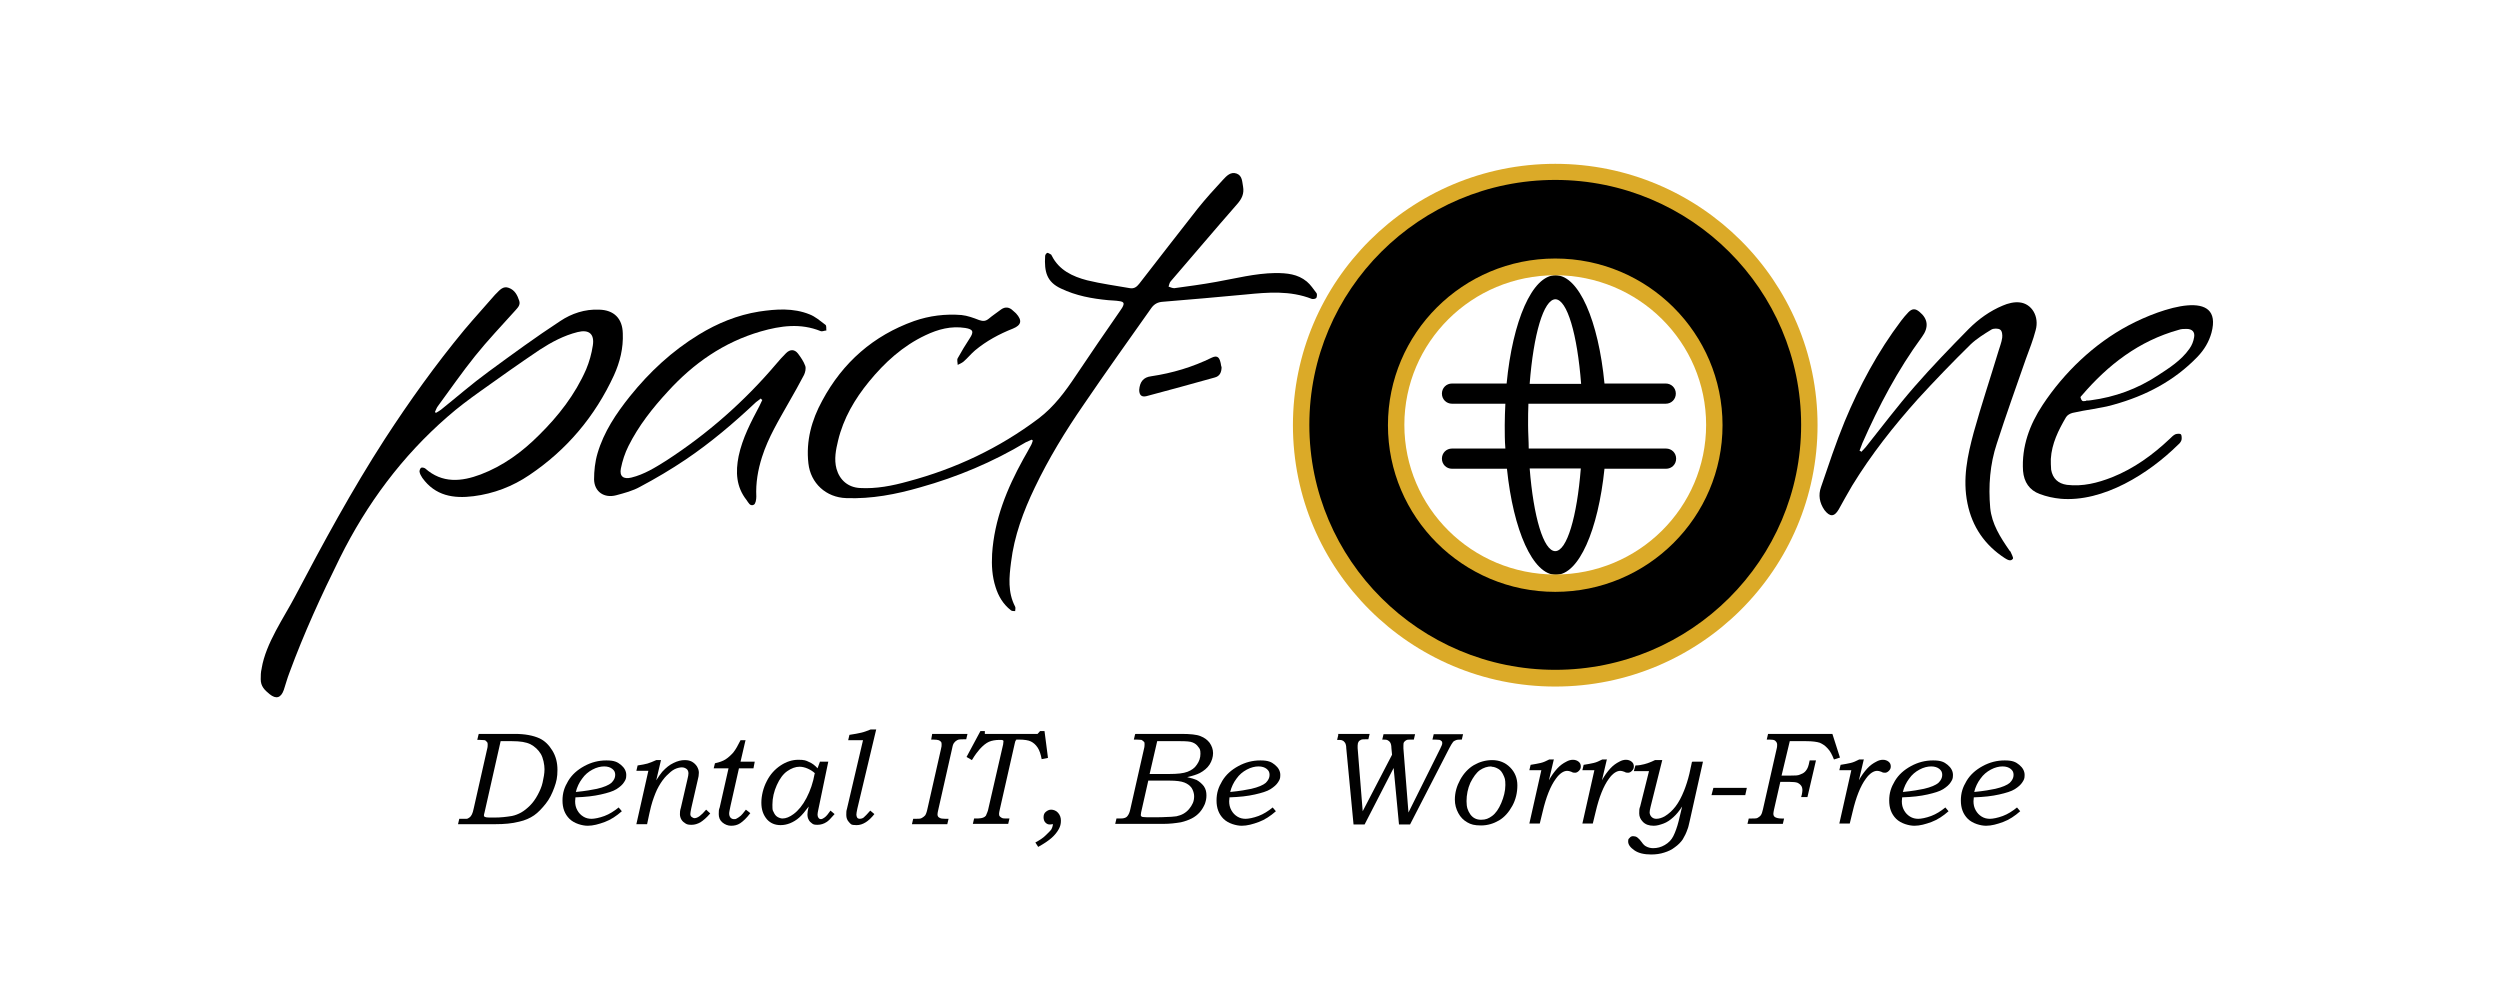
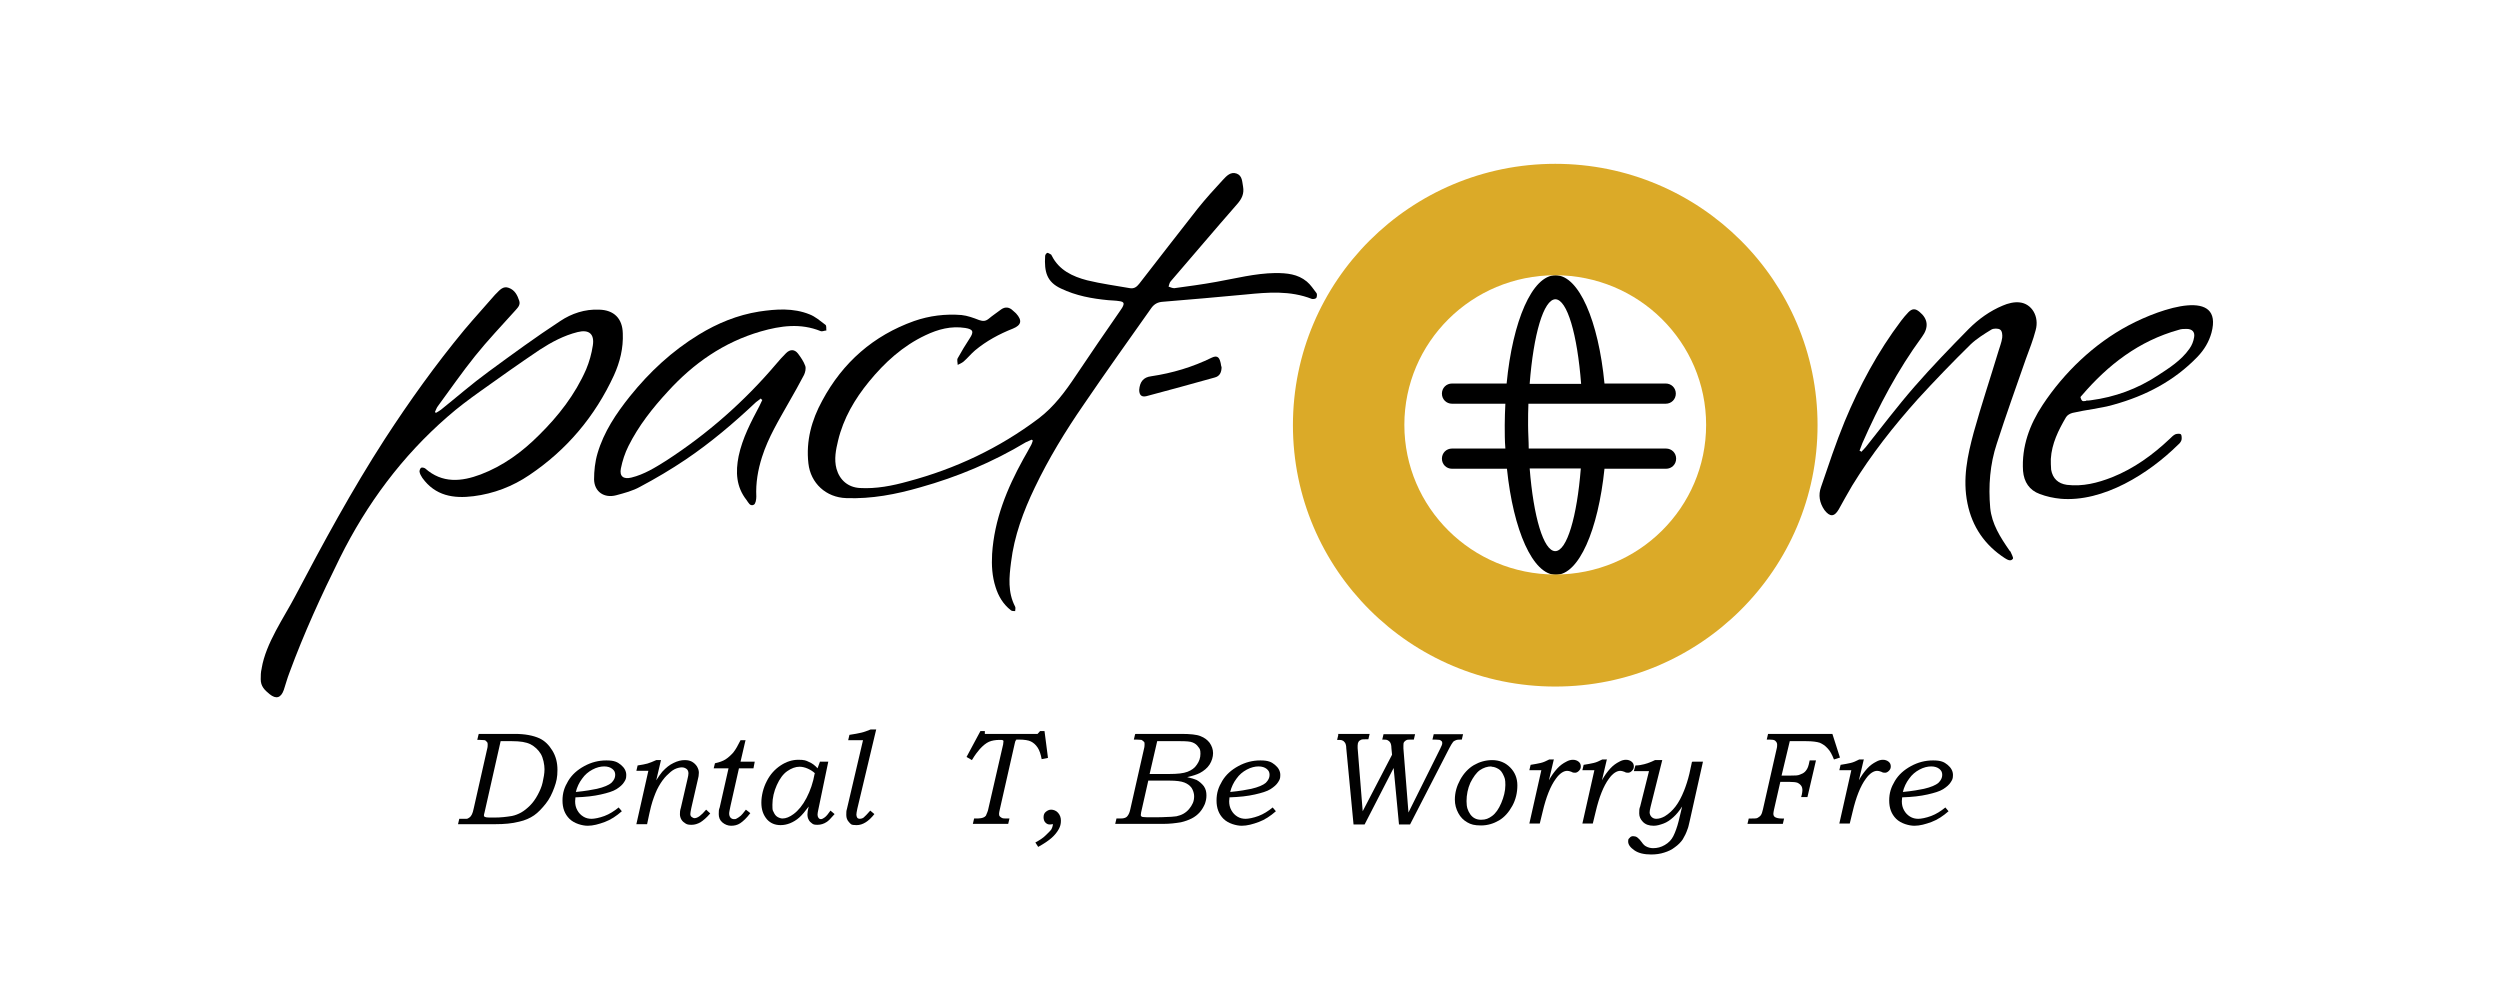
<svg xmlns="http://www.w3.org/2000/svg" viewBox="0 0 792 315.9">
  <defs>
    <style>
      .cls-1 {
        fill: #010101;
      }

      .cls-2 {
        fill: #dbaa28;
      }
    </style>
  </defs>
  <g>
    <g id="Layer_1">
      <g>
        <path class="cls-1" d="M151.7,232.5h11.4c3.2,0,5.8.5,7.8,1.4,1.7.8,3,2.1,4.1,3.9,1.1,1.8,1.6,3.8,1.6,6.1s-.3,3.7-1,5.6-1.5,3.6-2.7,5.1-2.4,2.8-3.7,3.7c-1.3.9-2.9,1.6-4.7,2-2.3.6-4.8.8-7.5.8h-11.9l.4-1.7c1.3,0,2.1,0,2.3,0,.3,0,.6-.2.9-.4.4-.3.6-.6.8-1s.4-1,.6-2l4.2-18.6c.2-.7.2-1.2.2-1.5s0-.7-.3-.9c-.2-.3-.4-.4-.6-.5-.3,0-.8-.1-1.6-.1h-.8l.4-1.7ZM158.6,234.8l-5.1,22.6c-.1.4-.2.7-.2.9,0,.2.1.4.3.5.2.1.7.2,1.4.2h1.7c1.9,0,3.7-.2,5.5-.5,1-.2,2-.6,2.9-1.1s1.9-1.3,2.8-2.2c.9-.9,1.7-2,2.4-3.3s1.3-2.6,1.6-4,.6-2.8.6-4.2-.4-3.6-1.2-4.9-1.9-2.3-3.2-3c-1.4-.7-3.3-1-5.9-1h-3.6Z" />
        <path class="cls-1" d="M195.9,255.7l1.1,1.3c-1.7,1.5-3.5,2.7-5.4,3.4s-3.7,1.2-5.4,1.2-4.3-.7-5.8-2.2-2.2-3.4-2.2-5.8.6-4.2,1.8-6.2,2.9-3.5,5.1-4.7,4.5-1.8,7-1.8,3.5.5,4.6,1.4,1.7,2,1.7,3.2-.2,1.5-.7,2.3-1.3,1.5-2.4,2.2c-1.1.7-2.8,1.2-5,1.7s-4.8.8-8,.9c0,.5-.1.9-.1,1.2,0,1.1.2,2,.7,2.9s1.1,1.5,1.9,2,1.7.7,2.6.7,2.5-.3,4.1-.9,3-1.5,4.5-2.7ZM182.4,250.9c3.1-.3,5.3-.7,6.7-1,2.2-.5,3.8-1.2,4.6-1.9.8-.8,1.2-1.6,1.2-2.5s-.3-1.4-.9-1.9c-.6-.5-1.5-.8-2.6-.8s-2.4.3-3.7,1-2.4,1.6-3.3,2.9c-.9,1.2-1.6,2.6-2,4.3Z" />
        <path class="cls-1" d="M209.4,240.8l-1.5,6.4c.7-1.1,1.3-2,1.9-2.7,1.2-1.3,2.3-2.2,3.6-2.8,1.2-.6,2.4-.9,3.5-.9s1.7.2,2.3.5c.7.4,1.2.9,1.6,1.5.4.7.6,1.3.6,2s-.1,1.4-.4,2.5l-2,8.7c-.2,1-.3,1.6-.3,1.9s.1.7.4.9c.3.2.6.4.9.4,1,0,2.2-.9,3.7-2.7l1.3,1.2c-1.2,1.4-2.3,2.3-3.1,2.8-.9.5-1.8.8-2.8.8s-1.4-.1-1.9-.4-1-.7-1.3-1.2c-.3-.5-.5-1.1-.5-1.7s0-1.2.3-2.1l2.1-9.1c.2-.8.3-1.4.3-1.8,0-.6-.2-1.1-.6-1.4s-.9-.5-1.5-.5-1.5.2-2.3.6c-.8.4-1.6,1.1-2.5,2-.9.9-1.7,2-2.5,3.4s-1.4,3-2,4.8c-.3.9-.6,2.1-1,3.9l-.7,3.3h-3.4l3.8-16.9h-3.8l.4-1.7c1.3-.2,2.4-.4,3.1-.6s1.7-.6,2.8-1.1h1.5Z" />
        <path class="cls-1" d="M236.2,234.4l-1.6,6.9h4.5l-.4,2.1h-4.6l-2.7,12c-.2,1.1-.4,1.8-.4,2.3s.1.9.4,1.3c.3.3.6.5,1.1.5s.6,0,.9-.2c.4-.2.8-.5,1.3-.9.2-.2.8-.8,1.6-1.9l1.4,1.1c-1.2,1.6-2.3,2.6-3.2,3.2s-1.9.8-2.9.8-2-.4-2.8-1.1-1.1-1.6-1.1-2.6,0-1.3.3-2.1l2.8-12.4h-4.7l.4-1.6c1.4-.3,2.5-.7,3.3-1.2s1.7-1.3,2.5-2.2c.8-1,1.5-2.3,2.3-3.9h1.5Z" />
        <path class="cls-1" d="M259.8,241.3h2.6l-3.2,15.4c-.1.5-.2,1-.2,1.4s.1.7.3,1,.5.4.8.4.7-.2,1.1-.5c.6-.4,1.2-1.2,1.9-2.2l1.3,1.1c-1.2,1.4-2,2.2-2.5,2.5-.9.6-1.9.9-2.9.9s-1.3-.1-1.7-.4-.9-.7-1.1-1.2c-.3-.5-.4-1.1-.4-1.7s.1-1.3.4-2.5c-1.1,1.5-2.1,2.7-3,3.5s-1.9,1.4-2.9,1.8-2,.6-3,.6c-1.8,0-3.2-.6-4.3-1.8-1.2-1.4-1.8-3.1-1.8-5.3s.6-4.7,1.7-6.8c1.1-2.2,2.6-3.8,4.4-5s3.7-1.8,5.6-1.8,2.4.2,3.4.7c1,.4,1.9,1.1,2.7,2l.8-2.2ZM258.3,245.1c-.7-.7-1.5-1.2-2.4-1.6s-1.8-.6-2.6-.6c-1.3,0-2.6.5-3.9,1.4-1.3.9-2.4,2.4-3.3,4.4s-1.4,4.1-1.4,6.2.1,1.7.4,2.4.7,1.2,1.2,1.5,1.1.5,1.6.5c1.1,0,2.3-.5,3.5-1.4,1.5-1.1,2.9-2.8,4.1-5.1s2.1-4.9,2.6-7.8Z" />
        <path class="cls-1" d="M277.6,231l-6,25.2c-.2.9-.3,1.6-.3,1.9s.1.7.3,1c.2.2.5.3.8.3s.8-.1,1.2-.4c.5-.4,1.2-1.2,2.1-2.2l1.3,1.1c-1.8,2.3-3.7,3.5-5.6,3.5s-1.8-.3-2.4-.9c-.6-.6-.9-1.4-.9-2.3s0-1.3.2-1.9l5.1-21.8h-4.7l.4-1.7c1.6-.2,2.8-.5,3.8-.7.9-.2,1.9-.6,2.9-1h1.8Z" />
-         <path class="cls-1" d="M295.3,232.5h11.2l-.4,1.7h-.7c-1,0-1.7,0-2.2.3s-.7.5-1,.9c-.3.4-.5,1.2-.7,2.3l-4.2,18.6c-.2.8-.3,1.4-.3,1.7,0,.5.2.9.7,1.1.3.2.9.3,1.8.3h1l-.4,1.7h-11.2l.4-1.7h.8c.9,0,1.6,0,2-.3.4-.2.7-.5,1-.8.2-.3.5-1,.7-2l4.3-19c.2-.7.2-1.1.2-1.4s0-.7-.2-.9-.4-.4-.7-.5c-.3-.1-.9-.2-1.7-.2h-.7l.3-1.7Z" />
        <path class="cls-1" d="M330.9,231.6l1.1,8.5-2,.4c-.3-1.6-.7-2.8-1.3-3.7-.6-.9-1.3-1.5-2.1-1.9-.8-.4-2.1-.6-3.8-.6s-.7,0-.9.2c-.2.1-.3.4-.4.9l-4.8,21.2c-.1.5-.2.9-.2,1.2s0,.6.3.9c.2.2.5.4.8.5s1.1.1,2.2.1l-.4,1.7h-11.2l.4-1.7c1,0,1.7,0,2.2-.1s.8-.2,1.1-.4c.3-.2.5-.4.6-.8.3-.6.4-1,.5-1.3l4.8-20.9c0-.4.1-.7.1-.9s0-.3-.2-.4-.5-.1-1-.1c-1.3,0-2.5.2-3.4.6-.9.4-1.9,1.2-2.9,2.3-.6.7-1.5,1.8-2.5,3.5l-1.7-1,4.4-8.2h1.4v.9h16.7l.8-.9h1.5Z" />
        <path class="cls-1" d="M328.9,268.3l-.9-1.4c1.3-.7,2.4-1.4,3.2-2.2s1.5-1.4,1.9-2c.2-.4.4-.9.5-1.6-.4,0-.7.1-1,.1-.6,0-1-.2-1.4-.6s-.6-1-.6-1.7.2-1.3.7-1.7,1-.7,1.7-.7,1.6.3,2.2,1,.9,1.5.9,2.5-.2,1.8-.7,2.7-1.2,1.8-2.2,2.7-2.5,1.9-4.3,2.9Z" />
        <path class="cls-1" d="M359.8,232.5h14.4c2.8,0,4.9.2,6.1.7,1.3.5,2.2,1.2,2.9,2.1.7,1,1.1,2.1,1.1,3.3s-.4,2.5-1.1,3.6-1.8,2-3.1,2.7c-1,.5-2.3.9-4,1.3,1.3.3,2.3.6,3,.9.9.5,1.7,1.2,2.3,2,.6.9.8,1.8.8,2.9s-.2,1.8-.5,2.7c-.4.9-.9,1.8-1.6,2.6-.7.8-1.6,1.5-2.6,2-1,.5-2.1.9-3.4,1.2-1.8.3-3.6.5-5.4.5h-15.4l.4-1.7c1.2,0,2,0,2.3-.1.5-.1.9-.3,1.2-.7.4-.5.7-1.2.9-2.2l4.3-19c.2-.7.2-1.3.2-1.6s0-.6-.3-.8-.4-.4-.7-.5c-.3,0-.8-.1-1.6-.1h-.8l.4-1.7ZM363.8,247.2l-2.3,10.2c0,.4-.1.6-.1.8,0,.3.2.5.5.6.2,0,.6.1,1.3.1h4c.2,0,1.1,0,2.9-.1,1.3,0,2.2-.2,2.6-.2.8-.2,1.5-.4,2.2-.8.7-.4,1.3-.9,1.8-1.5.5-.6.9-1.2,1.2-1.9s.4-1.4.4-2.2-.3-1.8-.8-2.6c-.6-.8-1.3-1.3-2.3-1.7s-2.6-.6-4.7-.6h-6.7ZM366.6,234.8l-2.4,10.4h6.2c2.6,0,4.5-.2,5.8-.7s2.3-1.2,3-2.3c.7-1,1.1-2.1,1.1-3.4s-.2-1.6-.7-2.2c-.4-.6-1-1.1-1.8-1.4-.7-.3-2-.4-3.9-.4h-7.3Z" />
        <path class="cls-1" d="M403.1,255.7l1.1,1.3c-1.7,1.5-3.5,2.7-5.4,3.4s-3.7,1.2-5.4,1.2-4.3-.7-5.8-2.2-2.2-3.4-2.2-5.8.6-4.2,1.8-6.2,2.9-3.5,5.1-4.7,4.5-1.8,7-1.8,3.5.5,4.6,1.4c1.1.9,1.7,2,1.7,3.2s-.2,1.5-.7,2.3-1.3,1.5-2.4,2.2-2.8,1.2-5,1.7-4.8.8-8,.9c0,.5-.1.9-.1,1.2,0,1.1.2,2,.7,2.9s1.1,1.5,1.9,2,1.7.7,2.6.7,2.5-.3,4.1-.9,3-1.5,4.5-2.7ZM389.7,250.9c3.1-.3,5.3-.7,6.7-1,2.2-.5,3.8-1.2,4.6-1.9.8-.8,1.2-1.6,1.2-2.5s-.3-1.4-.9-1.9c-.6-.5-1.5-.8-2.6-.8s-2.4.3-3.7,1-2.4,1.6-3.3,2.9c-.9,1.2-1.6,2.6-2,4.3Z" />
        <path class="cls-1" d="M423.8,232.5h10.1l-.4,1.7h-.7c-.8,0-1.4,0-1.7.2s-.6.3-.7.6c-.2.3-.3.7-.3,1.2s0,.4,0,.8l1.6,20,9.3-17.9-.2-2.1c0-.9-.2-1.5-.4-1.8-.2-.3-.4-.5-.8-.7-.4-.2-.9-.2-1.7-.2l.4-1.7h10l-.4,1.7h-.8c-.8,0-1.3,0-1.6.2s-.5.3-.7.6-.2.7-.2,1.2,0,.5,0,.8l1.6,20.3,10.1-20.3c.4-.8.6-1.3.6-1.6s0-.5-.2-.7c-.2-.2-.4-.3-.6-.4-.3,0-.8-.1-1.6-.1h-.7l.4-1.7h9.3l-.4,1.7c-.8,0-1.5,0-1.9.2s-.7.3-.9.6c-.3.4-.7,1-1.2,2l-12.4,24.1h-3.5l-1.7-17.9-9.2,17.9h-3.5l-2.3-24.1c0-.9-.2-1.5-.4-1.8s-.5-.6-.8-.7c-.3-.2-.9-.2-1.7-.2l.4-1.7Z" />
        <path class="cls-1" d="M472.7,240.8c2.3,0,4.2.8,5.7,2.3s2.3,3.4,2.3,5.7-.5,4.5-1.6,6.5-2.5,3.6-4.2,4.6-3.6,1.6-5.7,1.6-3.2-.3-4.4-1-2.1-1.6-2.8-2.9-1.1-2.7-1.1-4.3c0-2.2.6-4.3,1.7-6.3s2.6-3.6,4.3-4.6,3.7-1.6,5.8-1.6ZM472.5,242.8c-1.3,0-2.5.4-3.7,1.2-1.1.8-2.1,2.2-3,4-.8,1.8-1.2,3.8-1.2,5.8s.4,3,1.2,4.2c.8,1.1,1.9,1.7,3.4,1.7s2.4-.4,3.5-1.2c1.1-.8,2.1-2.2,2.9-4.1.8-1.9,1.3-3.8,1.3-5.7s-.2-2.2-.6-3.1c-.4-.9-.9-1.6-1.6-2-.7-.4-1.4-.7-2.2-.7Z" />
        <path class="cls-1" d="M492.2,240.8l-1.5,6.4c.8-1.5,1.7-2.7,2.6-3.7.9-1,1.9-1.7,2.9-2.2.7-.4,1.4-.6,2.1-.6s1.3.2,1.8.6c.5.4.7.9.7,1.5s-.2,1-.6,1.4c-.4.4-.8.6-1.2.6s-.7,0-1.2-.3c-.5-.2-1-.3-1.3-.3-1.1,0-2.4.8-3.6,2.5-1.7,2.3-3.1,5.8-4.2,10.5l-.9,3.7h-3.3l3.8-16.9h-3.8l.4-1.7c1.3-.2,2.3-.4,3.2-.6s1.7-.6,2.7-1.1h1.5Z" />
        <path class="cls-1" d="M509,240.8l-1.5,6.4c.8-1.5,1.7-2.7,2.6-3.7.9-1,1.9-1.7,2.9-2.2.7-.4,1.4-.6,2.1-.6s1.3.2,1.8.6c.5.4.7.9.7,1.5s-.2,1-.6,1.4c-.4.4-.8.6-1.2.6s-.7,0-1.2-.3c-.5-.2-1-.3-1.3-.3-1.1,0-2.4.8-3.6,2.5-1.7,2.3-3.1,5.8-4.2,10.5l-.9,3.7h-3.3l3.8-16.9h-3.8l.4-1.7c1.3-.2,2.3-.4,3.2-.6s1.7-.6,2.7-1.1h1.5Z" />
        <path class="cls-1" d="M536.2,241.3h3.3l-4.2,18.8c-.3,1.3-.5,2.2-.7,2.6-.4,1.2-.9,2.2-1.5,3.2-.6.9-1.5,1.8-2.5,2.5-1,.8-2.1,1.3-3.4,1.7-1.2.4-2.6.6-4.1.6-2.2,0-4-.4-5.3-1.3s-2-1.8-2-2.8.2-.8.5-1.2c.3-.4.7-.5,1.1-.5s.9.1,1.3.4.9.8,1.4,1.5c.4.6.9,1.1,1.3,1.3.7.4,1.5.6,2.3.6,1.3,0,2.5-.3,3.7-1s2.1-1.6,2.7-2.8,1.2-2.8,1.7-4.8l1.1-4.6c-.9,1.4-1.8,2.5-2.8,3.4-1,.9-2,1.6-3.1,2-1.1.4-2.1.7-3.1.7-1.5,0-2.6-.4-3.4-1.2-.8-.8-1.2-1.7-1.2-2.7s0-1.5.3-2.2l2.8-11.2h-4.8l.5-1.8c1.1,0,2-.2,2.8-.4.8-.2,2-.6,3.4-1.3h2.3l-3.7,14.8c-.2.8-.3,1.4-.3,1.8s.2,1,.6,1.4.9.6,1.5.6c.9,0,1.8-.3,2.7-.8,1.3-.8,2.4-1.8,3.4-3.1,1-1.3,1.9-3,2.7-5,.6-1.5,1.2-3.3,1.7-5.4l.8-3.7Z" />
-         <path class="cls-1" d="M542.7,249.6h10.7l-.5,2.3h-10.7l.6-2.3Z" />
        <path class="cls-1" d="M560.1,232.5h20.4l2.4,7.5-1.9.6c-.6-1.5-1.2-2.7-2-3.5-.8-.9-1.6-1.4-2.5-1.8-.9-.3-2.4-.5-4.3-.5h-5.2l-2.6,10.9h3c1.2,0,2.2,0,2.8-.3.6-.2,1.2-.5,1.6-.9s.8-1,1-1.6c.1-.3.3-.9.5-2h2l-2.7,11.6h-2l.2-.7c.1-.6.2-1,.2-1.4,0-.6-.1-1.1-.4-1.5s-.7-.7-1.1-.9c-.5-.2-1.3-.3-2.5-.3h-3l-2,8.8c-.1.5-.2,1-.2,1.3,0,.5.2.9.6,1.1s1,.4,2,.4h.8l-.4,1.7h-11.2l.4-1.7h.9c.9,0,1.6,0,1.9-.2s.7-.4,1-.8.5-1,.7-1.9l4.3-19c.2-.7.2-1.2.2-1.5,0-.5-.2-.9-.7-1.3-.3-.2-.8-.3-1.6-.3h-1l.4-1.7Z" />
        <path class="cls-1" d="M590.4,240.8l-1.5,6.4c.8-1.5,1.7-2.7,2.6-3.7.9-1,1.9-1.7,2.9-2.2.7-.4,1.4-.6,2.1-.6s1.3.2,1.8.6c.5.4.7.9.7,1.5s-.2,1-.6,1.4c-.4.4-.8.6-1.2.6s-.7,0-1.2-.3c-.5-.2-1-.3-1.3-.3-1.1,0-2.4.8-3.6,2.5-1.7,2.3-3.1,5.8-4.2,10.5l-.9,3.7h-3.3l3.8-16.9h-3.8l.4-1.7c1.3-.2,2.3-.4,3.2-.6s1.7-.6,2.7-1.1h1.5Z" />
        <path class="cls-1" d="M616.2,255.7l1.1,1.3c-1.7,1.5-3.5,2.7-5.4,3.4s-3.7,1.2-5.4,1.2-4.3-.7-5.8-2.2c-1.5-1.5-2.2-3.4-2.2-5.8s.6-4.2,1.8-6.2,2.9-3.5,5.1-4.7,4.5-1.8,7-1.8,3.5.5,4.6,1.4,1.7,2,1.7,3.2-.2,1.5-.7,2.3-1.3,1.5-2.4,2.2-2.8,1.2-5,1.7-4.8.8-8,.9c0,.5-.1.9-.1,1.2,0,1.1.2,2,.7,2.9s1.1,1.5,1.9,2,1.7.7,2.6.7,2.5-.3,4.1-.9,3-1.5,4.5-2.7ZM602.8,250.9c3.1-.3,5.3-.7,6.7-1,2.2-.5,3.8-1.2,4.6-1.9.8-.8,1.2-1.6,1.2-2.5s-.3-1.4-.9-1.9c-.6-.5-1.5-.8-2.6-.8s-2.4.3-3.7,1-2.4,1.6-3.3,2.9c-.9,1.2-1.6,2.6-2,4.3Z" />
-         <path class="cls-1" d="M638.9,255.7l1.1,1.3c-1.7,1.5-3.5,2.7-5.4,3.4s-3.7,1.2-5.4,1.2-4.3-.7-5.8-2.2c-1.5-1.5-2.2-3.4-2.2-5.8s.6-4.2,1.8-6.2,2.9-3.5,5.1-4.7,4.5-1.8,7-1.8,3.5.5,4.6,1.4,1.7,2,1.7,3.2-.2,1.5-.7,2.3-1.3,1.5-2.4,2.2-2.8,1.2-5,1.7-4.8.8-8,.9c0,.5-.1.9-.1,1.2,0,1.1.2,2,.7,2.9s1.1,1.5,1.9,2,1.7.7,2.6.7,2.5-.3,4.1-.9,3-1.5,4.5-2.7ZM625.4,250.9c3.1-.3,5.3-.7,6.7-1,2.2-.5,3.8-1.2,4.6-1.9.8-.8,1.2-1.6,1.2-2.5s-.3-1.4-.9-1.9c-.6-.5-1.5-.8-2.6-.8s-2.4.3-3.7,1-2.4,1.6-3.3,2.9c-.9,1.2-1.6,2.6-2,4.3Z" />
      </g>
      <g>
        <path d="M82.9,211.7c1.3-7.9,7.1-16.1,10.6-22.8,8.9-16.9,18-33.7,28.4-49.8,7.8-12,16.1-23.6,25.2-34.6,3.2-3.8,6.5-7.4,9.7-11.1.1-.1.3-.3.4-.4,1.1-1.1,2.2-2.5,4-1.8,1.9.7,2.7,2.3,3.3,4.1.4,1.3-.4,2.1-1.2,3-4.3,4.8-8.8,9.5-12.8,14.5-4.1,5.1-7.9,10.6-11.8,15.9-.4.5-.6,1.2-.9,1.8,0,.1.2.2.3.3.5-.3,1.1-.6,1.6-1,5-4,9.8-8.2,15-12,7.5-5.5,15-11,22.8-16.1,3.6-2.4,7.8-3.8,12.3-3.6,4.7.1,7.4,2.8,7.5,7.5.2,4.7-.9,9.1-2.8,13.3-6,13-14.9,23.6-26.8,31.6-5.3,3.6-11.3,5.9-17.7,6.7-6.3.8-12.1-.1-16.2-5.8-.4-.6-.8-1.3-.9-2,0-.4.2-1,.5-1.2.3-.2,1,0,1.3.2,5.4,4.8,11.5,4.2,17.6,1.9,7.1-2.7,13.1-7.1,18.4-12.4,6.2-6.1,11.5-12.9,15-20.9,1-2.4,1.7-4.9,2.1-7.5.6-3.7-1.2-5.2-4.8-4.3-4.4,1.1-8.3,3.2-12,5.6-6.4,4.3-12.6,8.7-18.9,13.2-3.5,2.5-7,5.1-10.3,8-14.4,12.5-25.6,27.6-34.1,44.7-5.9,11.9-11.4,23.9-16,36.4-.7,1.8-1.2,3.7-1.8,5.5-.9,2.5-2.4,3-4.5,1.3-1.6-1.3-2.8-2.5-2.8-4.7,0-1.1,0-2.3.3-3.4Z" />
        <path d="M326.8,139.3c-.6.3-1.2.5-1.8.8-10.5,6.3-21.7,11-33.5,14.3-7.6,2.2-15.4,3.7-23.4,3.4-6.4-.2-11.3-4.7-12-11-.8-7.1,1-13.7,4.4-19.9,6.5-12.1,16.2-20.6,29.1-25.2,4.9-1.7,9.9-2.3,15-1.9,1.9.2,3.8.9,5.6,1.6,1.2.4,2,.4,3-.4,1.3-1.1,2.7-2,4-3,1.3-.9,2.6-.7,3.7.4.3.3.7.6,1,.9,2,2.2,1.7,3.7-1,4.8-4.3,1.7-8.4,3.9-12,6.9-1.3,1.1-2.4,2.5-3.7,3.6-.5.4-1.2.7-1.8,1,0-.7-.3-1.6,0-2.1,1.2-2.2,2.5-4.3,3.8-6.3,1.4-2.1,1.1-2.9-1.4-3.3-4.5-.7-8.6.4-12.6,2.3-7.2,3.4-12.9,8.6-17.9,14.7-4.5,5.5-8.1,11.6-9.8,18.7-.7,2.9-1.3,5.9-.5,8.9,1,3.6,3.7,5.9,7.4,6.1,5.2.3,10.3-.7,15.3-2.1,15-4,28.8-10.5,41.3-19.9,5-3.8,8.5-8.6,11.9-13.7,4.6-6.9,9.3-13.7,14-20.5.2-.3.4-.6.6-.9.8-1.4.6-1.9-.9-2.1-1.2-.2-2.4-.2-3.5-.3-5.2-.5-10.2-1.4-15-3.7-4.5-2.1-5.3-5.3-5-10.3,0-.4.4-.9.7-1,.3,0,.7.3,1.1.5.1,0,.2.2.3.4,2.3,4.6,6.6,6.6,11.2,7.8,4.5,1.1,9.1,1.7,13.6,2.5,1.3.2,2.1-.4,2.9-1.4,6.2-8,12.4-16,18.6-23.9,2.5-3.1,5.2-6.1,7.9-9,1.2-1.3,2.5-2.7,4.4-2,1.8.7,1.7,2.6,2,4.1.4,2.3-.4,3.9-1.9,5.6-7.1,8.1-14,16.3-21,24.4-.4.4-.5,1.1-.7,1.7.6.2,1.2.5,1.8.5,4.4-.6,8.9-1.2,13.3-2,6.2-1.1,12.3-2.7,18.7-2.8,3.7,0,7.1.3,10,2.7,1.2,1,2.1,2.4,3.1,3.7.2.3.1,1.2-.1,1.5-.3.3-1,.4-1.4.3-6.9-2.7-13.9-2.1-21-1.4-8.7.8-17.4,1.6-26.2,2.3-1.6.1-2.7.7-3.6,1.9-7.2,10.2-14.5,20.4-21.5,30.7-5.8,8.4-11.1,17.1-15.5,26.3-3.6,7.5-6.5,15.3-7.5,23.6-.6,4.7-1.1,9.5,1.3,14.1.2.4,0,.9,0,1.4-.5,0-1.1,0-1.4-.3-2.4-1.9-3.9-4.4-4.8-7.3-1.1-3.4-1.3-6.9-1.1-10.5.7-10.9,4.7-20.7,9.9-30.1.8-1.4,1.6-2.8,2.4-4.3.3-.5.4-1,.6-1.5,0,0-.2-.2-.3-.3Z" />
        <path d="M589.6,143.2c.5-.5,1-1,1.5-1.6,5.1-6.4,10-12.9,15.4-19.1,5.5-6.3,11.3-12.3,17.2-18.3,3.1-3.1,6.7-5.7,10.8-7.4,1.6-.7,3.6-1.2,5.3-1,3.9.4,6.3,4.5,5.1,8.8-.8,3.1-2,6.1-3.1,9.1-3.1,8.9-6.3,17.8-9.2,26.8-2.2,6.6-2.7,13.5-2.1,20.4.5,5.1,3.2,9.3,6.1,13.5,0,.1.2.2.3.3.3.8,1,1.9.8,2.3-.7,1-1.8.3-2.6-.2-6.3-4.1-10.3-9.9-11.8-17.3-1.6-7.8,0-15.2,2-22.6,2.4-8.6,5.2-17,7.8-25.6.4-1.4,1-2.8,1.2-4.3.1-.9,0-2.2-.7-2.6-.6-.4-2-.4-2.7,0-2.3,1.4-4.7,2.9-6.6,4.7-5.7,5.6-11.3,11.4-16.7,17.3-7.7,8.6-14.8,17.6-20.8,27.4-1.5,2.5-2.9,5.1-4.3,7.6-1.4,2.4-2.8,2.4-4.5.2-1.6-2.3-2-4.8-1.1-7.3,2.4-7,4.7-14,7.5-20.8,4.7-11.3,10.5-22.1,17.9-31.9.7-.9,1.5-1.9,2.3-2.7,1.2-1.2,2.2-1.2,3.5-.1,2.7,2.2,3,4.9.8,7.9-7.7,10.5-13.7,21.9-18.9,33.7-.3.8-.6,1.6-.9,2.4.2,0,.3.2.5.2Z" />
        <path d="M241.1,126.2c-.5.4-1.1.8-1.6,1.2-7,6.6-14.3,12.8-22.3,18.2-4.6,3.1-9.5,6-14.4,8.6-2.3,1.3-5,2-7.6,2.7-3.8,1-6.9-1.1-7-5,0-2.7.3-5.6,1.1-8.3,2-6.8,5.9-12.6,10.3-18.1,6.2-7.7,13.3-14.3,21.8-19.5,5.9-3.6,12.2-6.2,19.1-7.3,5.4-.8,10.8-1.2,16,.9,1.8.7,3.4,2.1,5,3.3.4.3.2,1.2.3,1.8-.6,0-1.3.4-1.8.2-6.4-2.6-12.7-1.7-19,.1-11.7,3.4-21.3,10.1-29.4,19-4.9,5.3-9.3,10.9-12.5,17.3-1.1,2.2-1.9,4.6-2.4,7.1-.5,2.5.8,3.5,3.3,2.9,4.1-1,7.6-3.2,11.1-5.4,13.1-8.5,24.7-18.7,34.8-30.6,1-1.2,2-2.3,3.1-3.4,1.3-1.3,2.7-1.3,3.8.1.9,1.2,1.8,2.5,2.3,3.9.3.8,0,2.1-.4,2.9-1.5,2.9-3.1,5.7-4.7,8.5-3.2,5.7-6.6,11.2-8.6,17.5-1.3,4.1-2,8.2-1.8,12.5,0,.9-.2,2.3-.8,2.6-1.2.6-1.7-.7-2.3-1.5-3.3-4.2-3.5-8.9-2.5-13.9,1.2-5.7,3.9-10.8,6.6-15.9.3-.6.6-1.3.9-1.9-.1-.1-.3-.2-.4-.3Z" />
        <path d="M652.8,158c-2.2-.2-4.5-.7-6.6-1.5-3.3-1.2-5-3.8-5.3-7.3-.5-7.7,2.1-14.7,6.2-20.9,6.8-10.3,16.3-19.4,27.2-25.2s30.1-11.9,26.3,2.3c-.8,2.9-2.3,5.4-4.4,7.6-7.4,7.7-16.5,12.4-26.6,15.2-4.2,1.2-8.7,1.6-13,2.6-.8.2-1.7.7-2.1,1.4-2.4,4.1-4.5,8.3-4.8,13.2,0,1.1,0,2.3.1,3.4.5,2.8,2.2,4.4,5,4.8,5,.6,9.7-.6,14.3-2.4,7-2.8,12.9-7.1,18.3-12.2.5-.5,1.1-1.1,1.7-1.4.5-.2,1.5-.3,1.8,0,.3.3.3,1.3.2,1.8-.2.6-.6,1.1-1.1,1.5-9.1,9-23.6,18.3-37.3,17.1ZM660.9,126.9s0,0,0,0c.5,0,1,0,1.5-.1,7.6-1,14.7-3.6,21.1-7.8,3.7-2.4,7.5-4.8,10.1-8.5.8-1.1,1.3-2.4,1.5-3.7.3-1.7-.7-2.6-2.4-2.6-.8,0-1.7,0-2.5.3-12.6,3.5-22.4,11.1-30.7,20.8-.2.2-.4.4-.4.6.1.4.3.9.6,1.1.3.2.8,0,1.2,0Z" />
        <path d="M387,116.2c0,1.8-.6,3-2.2,3.4-7.2,2-14.4,4-21.6,5.9-1.6.4-2.3-.4-2.3-2,.2-2.5,1.3-4,3.8-4.3,6.7-1,13.1-2.9,19.2-5.9,1.5-.7,2.3-.3,2.7,1.3.2.6.2,1.2.3,1.5Z" />
      </g>
      <path d="M527.7,142.1h-43.4c0-2.4-.2-4.9-.2-7.4s0-4.6.1-6.8h43.5c1.8,0,3.2-1.4,3.2-3.2s-1.4-3.2-3.2-3.2h-19.4c-1.9-19.8-8.1-34.3-15.5-34.3s-13.6,14.5-15.5,34.3h-17.3c-1.8,0-3.2,1.4-3.2,3.2s1.4,3.2,3.2,3.2h16.9c-.1,2.2-.2,4.5-.2,6.8s0,5,.2,7.4h-16.9c-1.8,0-3.2,1.4-3.2,3.2s1.4,3.2,3.2,3.2h17.4c2,19.5,8.2,33.6,15.5,33.6s13.4-14.2,15.4-33.6h19.5c1.8,0,3.2-1.4,3.2-3.2s-1.4-3.2-3.2-3.2ZM492.7,94.8c3.8,0,7,11.2,8.2,26.8h-16.3c1.2-15.6,4.4-26.8,8.2-26.8ZM492.7,174.6c-3.7,0-6.9-10.9-8.1-26.2h16.2c-1.2,15.3-4.4,26.2-8.1,26.2Z" />
      <g>
        <path class="cls-2" d="M492.7,51.9c-45.9,0-83.1,37.1-83.1,82.8s37.2,82.8,83.1,82.8,83.1-37.1,83.1-82.8-37.2-82.8-83.1-82.8ZM492.7,182c-26.4,0-47.8-21.2-47.8-47.4s21.4-47.4,47.8-47.4,47.8,21.2,47.8,47.4-21.4,47.4-47.8,47.4Z" />
-         <path d="M492.7,57c-43,0-77.9,34.8-77.9,77.6s34.9,77.6,77.9,77.6,77.9-34.8,77.9-77.6-34.9-77.6-77.9-77.6ZM492.7,187.5c-29.3,0-53-23.7-53-52.8s23.7-52.8,53-52.8,53,23.7,53,52.8-23.7,52.8-53,52.8Z" />
      </g>
    </g>
  </g>
</svg>